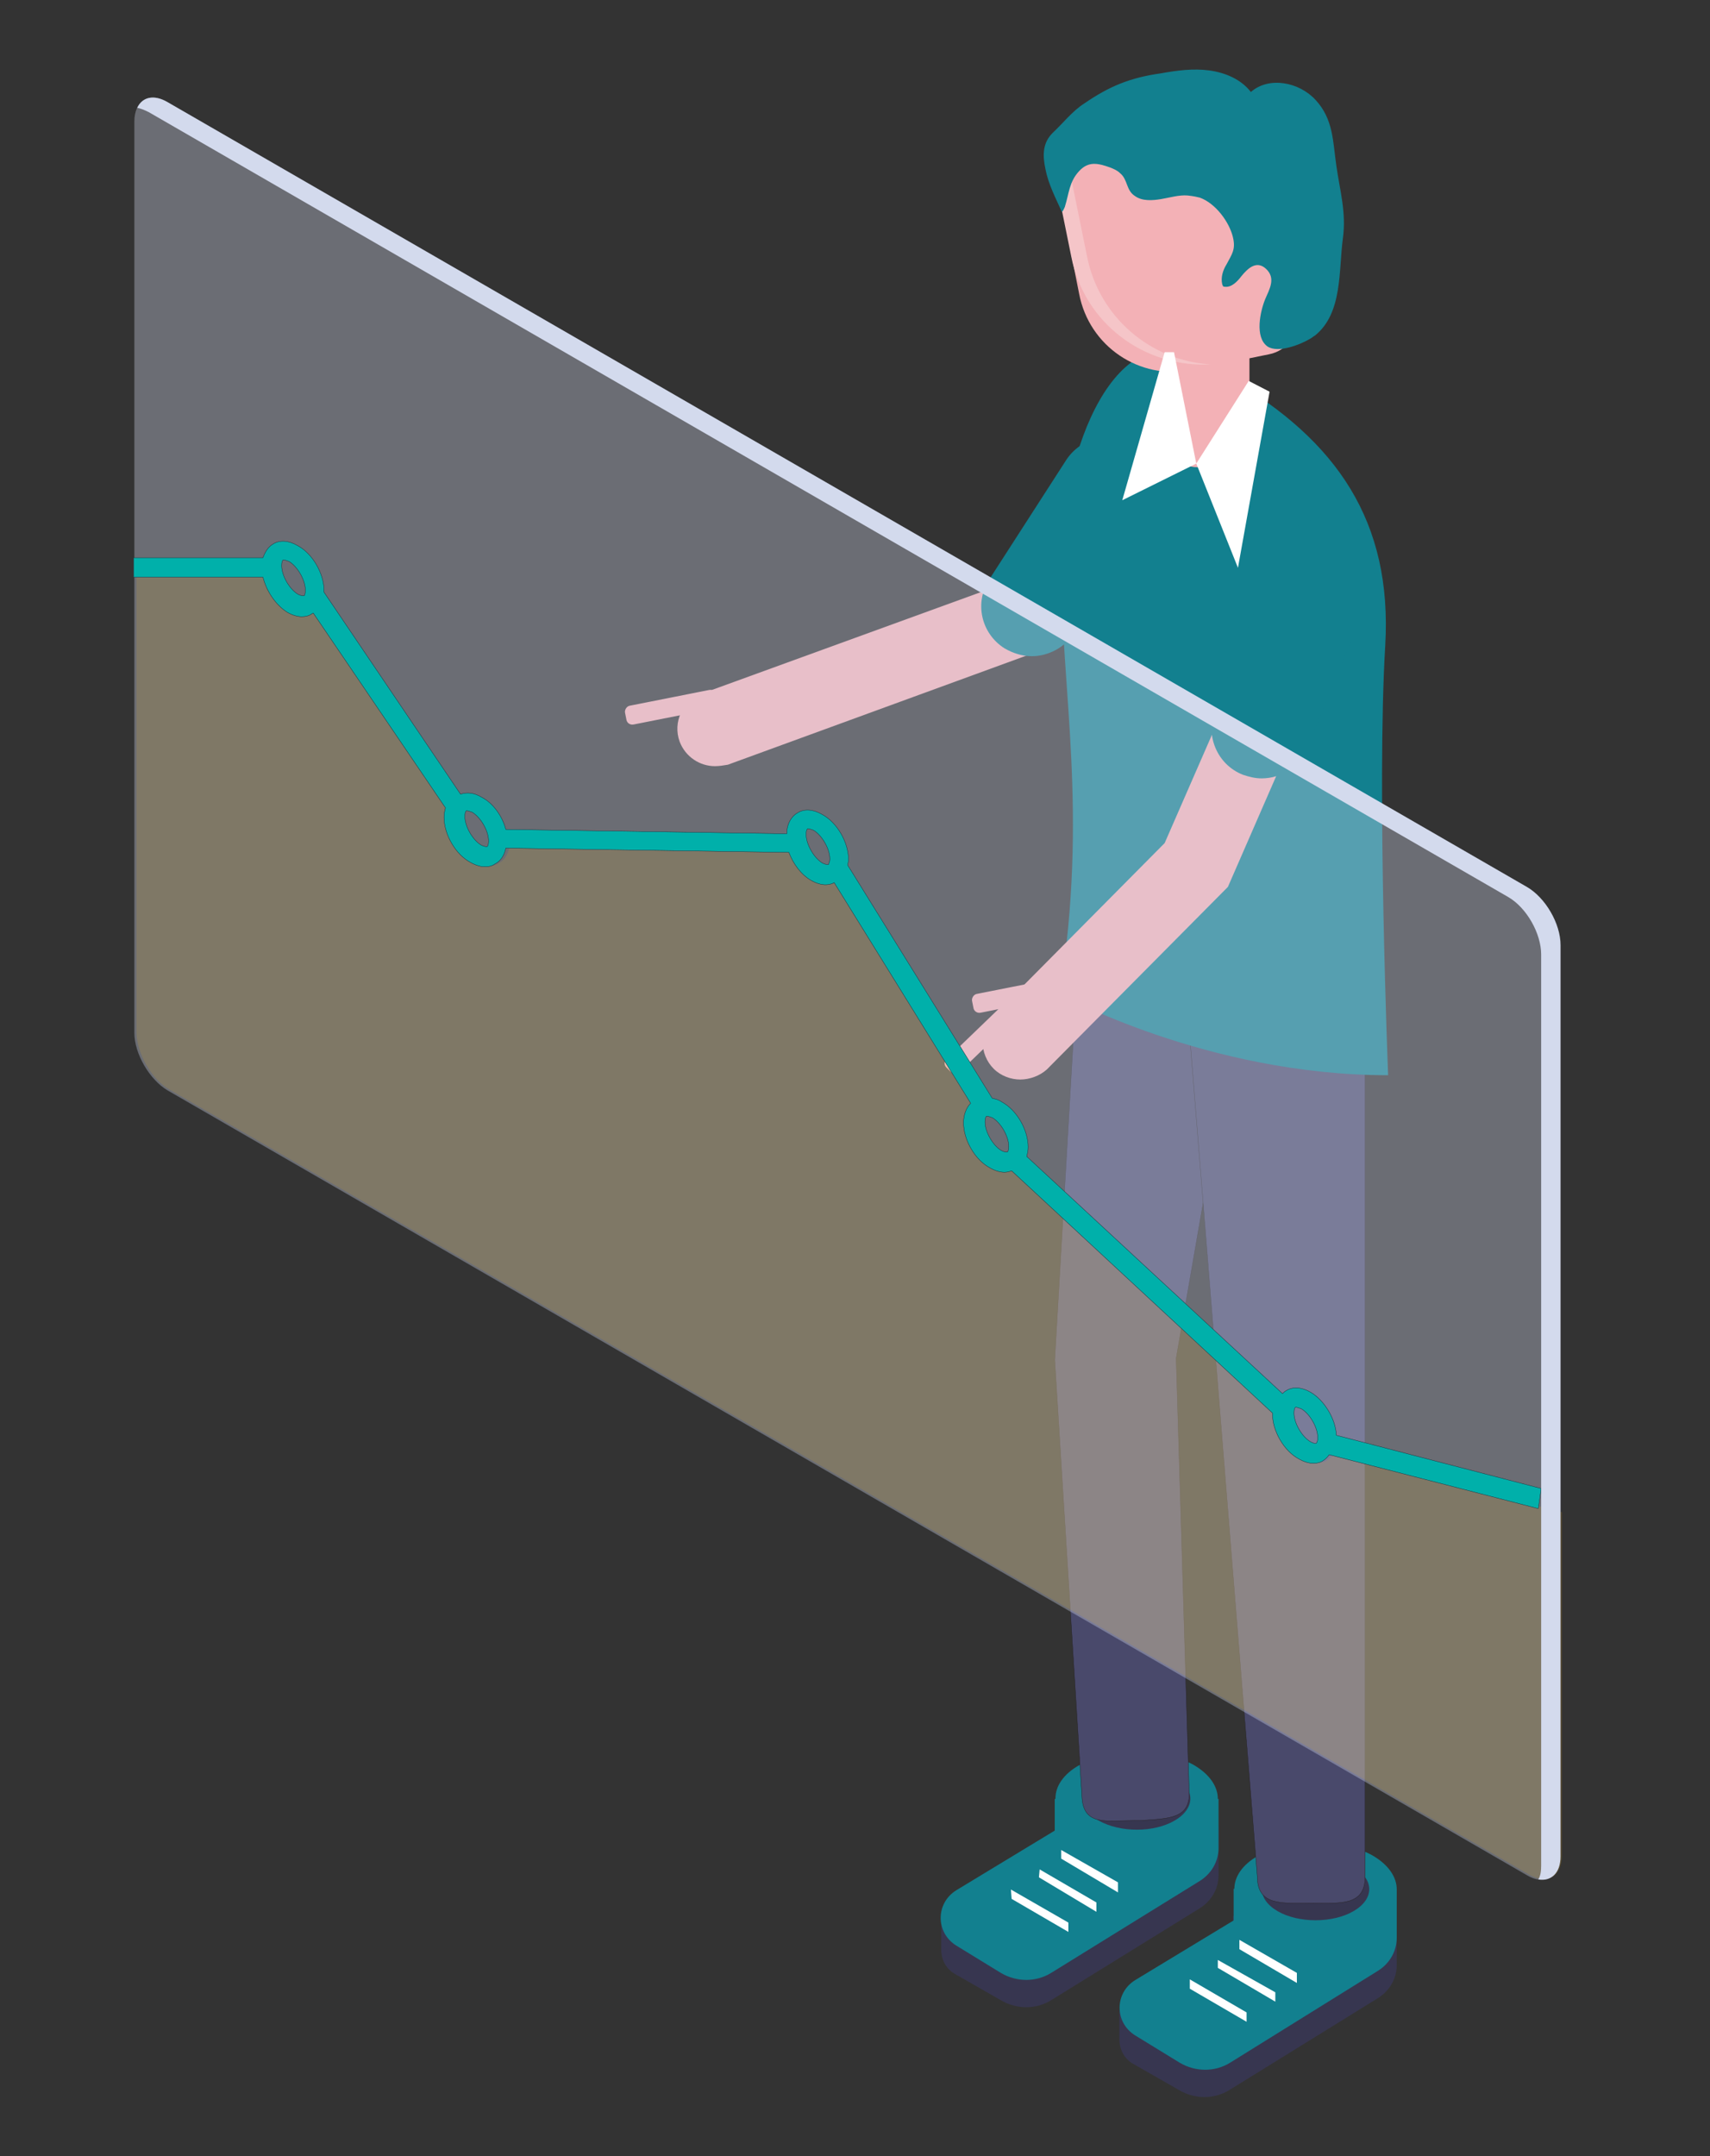
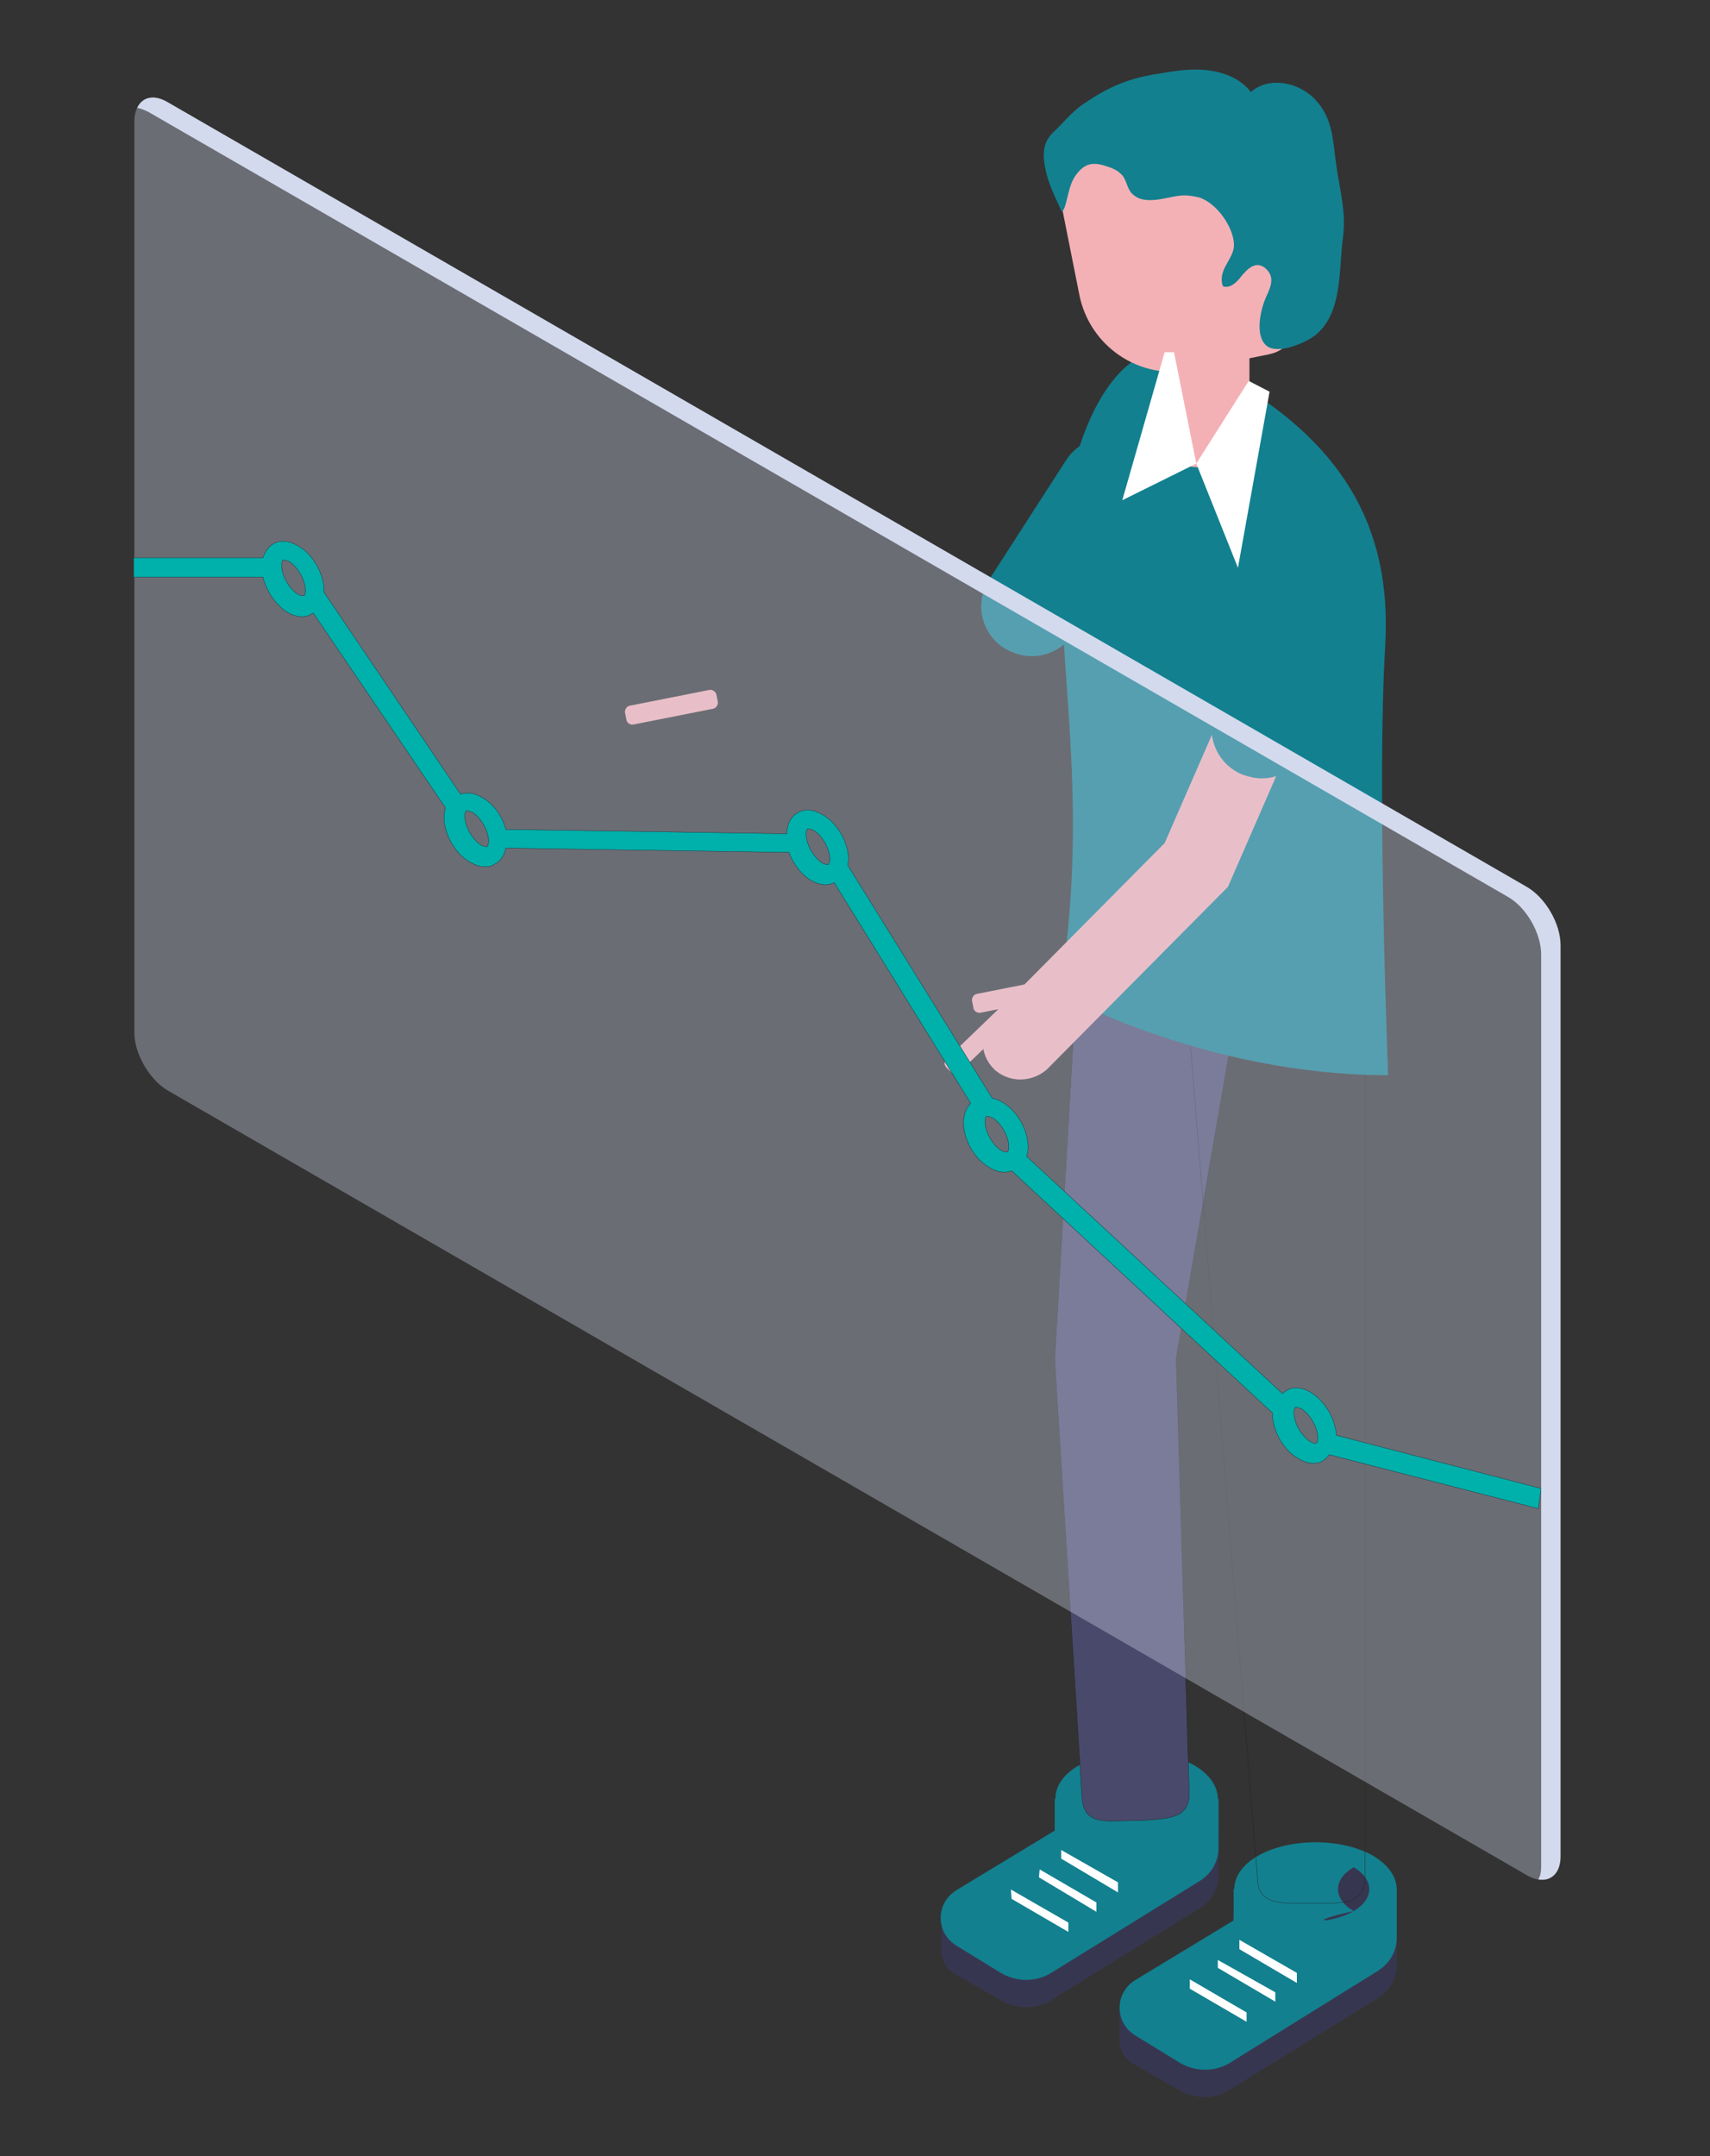
<svg xmlns="http://www.w3.org/2000/svg" xmlns:xlink="http://www.w3.org/1999/xlink" id="Layer_1" x="0px" y="0px" viewBox="0 0 238 300" style="enable-background:new 0 0 238 300;" xml:space="preserve">
  <rect x="0" y="0" width="238" height="300" fill="#333333" stroke="none" />
  <style type="text/css">	.st0{fill:#373650;}	.st1{fill:#12808F;}	.st2{fill:#FFFFFF;}	.st3{fill:#49496B;}	.st4{fill:none;stroke:#231F20;stroke-width:4.500000e-02;stroke-miterlimit:10;}	.st5{fill:#F3B1B6;}	.st6{fill:#F5C5C8;}	.st7{opacity:0.35;}	.st8{clip-path:url(#SVGID_2_);fill:#D3DAED;}	.st9{opacity:0.14;}	.st10{clip-path:url(#SVGID_4_);fill:#FCC010;}	.st11{fill:#4E87C7;}	.st12{fill:#00B0AA;stroke:#231F20;stroke-width:4.500000e-02;stroke-miterlimit:10;}	.st13{fill:#D3DAED;}</style>
  <path class="st0" d="M169.6,254.1v6.8c0,1.9-1,3.6-2.6,4.6l-20.7,12.8c-2.1,1.3-4.8,1.3-7,0l-6.3-3.6c-1.3-0.7-2-2-2-3.5l0-3.9 c0,0,0.9,0.3,2.1-0.5l13.7-8.3v-4.4L169.6,254.1L169.6,254.1z" />
  <path class="st1" d="M169.6,250.3v6.8c0,1.9-1,3.6-2.6,4.6l-20.7,12.8c-2.1,1.3-4.8,1.3-7,0l-6.2-3.8c-2.9-1.8-2.9-5.9,0-7.7 l13.7-8.3v-4.4L169.6,250.3L169.6,250.3z" />
  <polygon class="st2" points="155.6,263.3 155.6,261.9 147.7,257.4 147.7,258.6 " />
  <polygon class="st2" points="152.6,266 152.6,264.7 144.7,260.1 144.6,261.2 " />
  <polygon class="st2" points="148.7,268.8 148.7,267.5 140.7,262.9 140.8,264.2 " />
  <path class="st1" d="M166.2,254.9c4.4-2.5,4.4-6.7,0-9.3c-4.4-2.5-11.6-2.5-16,0c-4.4,2.5-4.4,6.7,0,9.3 C154.6,257.4,161.8,257.4,166.2,254.9" />
-   <path class="st0" d="M163.5,253.3c2.9-1.7,2.9-4.4,0-6.1c-2.9-1.7-7.7-1.7-10.6,0c-2.9,1.7-2.9,4.4,0,6.1 C155.9,255,160.6,255,163.5,253.3" />
  <path class="st0" d="M194.4,266.6v6.8c0,1.9-1,3.6-2.6,4.6l-20.7,12.8c-2.1,1.3-4.8,1.3-7,0l-6.3-3.6c-1.3-0.7-2-2-2-3.5l0-3.9 c0,0,0.9,0.3,2.1-0.5l13.7-8.3v-4.4L194.4,266.6L194.4,266.6z" />
  <path class="st1" d="M194.4,262.8v6.8c0,1.9-1,3.6-2.6,4.6L171.2,287c-2.1,1.3-4.8,1.3-7,0l-6.2-3.8c-2.9-1.8-2.9-5.9,0-7.7 l13.7-8.3v-4.4L194.4,262.8L194.4,262.8z" />
  <polygon class="st2" points="180.5,275.9 180.5,274.5 172.5,269.9 172.5,271.2 " />
  <polygon class="st2" points="177.5,278.5 177.5,277.2 169.5,272.7 169.5,273.8 " />
  <polygon class="st2" points="173.5,281.3 173.5,280 165.6,275.4 165.6,276.7 " />
  <path class="st1" d="M191.1,267.5c4.4-2.5,4.4-6.7,0-9.3c-4.4-2.5-11.6-2.5-16,0c-4.4,2.5-4.4,6.7,0,9.3 C179.5,270,186.7,270,191.1,267.5" />
-   <path class="st0" d="M188.4,265.9c2.9-1.7,2.9-4.4,0-6.1c-2.9-1.7-7.7-1.7-10.6,0c-2.9,1.7-2.9,4.4,0,6.1 C180.7,267.6,185.5,267.6,188.4,265.9" />
+   <path class="st0" d="M188.4,265.9c2.9-1.7,2.9-4.4,0-6.1c-2.9,1.7-2.9,4.4,0,6.1 C180.7,267.6,185.5,267.6,188.4,265.9" />
  <path class="st3" d="M158,253.3c-3.9,0-7.1,0.8-7.4-3.1l-3.8-61l3.8-65.6c0.2-4.1,3.7-7.3,7.9-7c4.1,0.2,16.6,3.8,16.4,7.9 L163.7,189l1.8,60c0.3,4.1-2.7,4-6.8,4.3C158.4,253.3,158.2,253.3,158,253.3" />
  <path class="st4" d="M158,253.3c-3.9,0-7.1,0.8-7.4-3.1l-3.8-61l3.8-65.6c0.2-4.1,3.7-7.3,7.9-7c4.1,0.2,16.6,3.8,16.4,7.9 L163.7,189l1.8,60c0.3,4.1-2.7,4-6.8,4.3C158.4,253.3,158.2,253.3,158,253.3z" />
-   <path class="st3" d="M182.5,264.8c-4.1,0-7.5,0.4-7.5-3.7l-10.7-132.9c0-4.1,14-0.2,18.2-0.2c4.1,0,7.5,3.3,7.5,7.5v125.6 C190,265.2,186.6,264.8,182.5,264.8" />
  <path class="st4" d="M182.5,264.8c-4.1,0-7.5,0.4-7.5-3.7l-10.7-132.9c0-4.1,14-0.2,18.2-0.2c4.1,0,7.5,3.3,7.5,7.5v125.6 C190,265.2,186.6,264.8,182.5,264.8z" />
-   <path class="st5" d="M99.5,106.6c-2.1,0-4.1-1.3-4.9-3.4c-1-2.7,0.4-5.7,3.1-6.7l40.7-14.8l15.5-22c1.7-2.4,4.9-2.9,7.3-1.3 c2.4,1.7,2.9,4.9,1.3,7.3l-17.4,24.7l-43.8,16C100.7,106.5,100.1,106.6,99.5,106.6" />
  <path class="st1" d="M166.6,50l4.5,2.6c15,8.7,22.7,20,21.7,37.2c-1.2,19.8,0.4,59.8,0.4,59.8c-25.3,0-45.7-11.3-45.7-11.3 c4-25.4,0.2-42.2,0.2-59.3C147.6,61.9,155.7,43.7,166.6,50" />
  <path class="st5" d="M166.5,65h4.3c1.7,0,3.1-1.4,3.1-3.1V48h-10.4v14C163.4,63.6,164.8,65,166.5,65" />
  <polygon class="st2" points="173.8,53 176.7,54.5 172.3,79 166.5,64.5 " />
  <path class="st5" d="M165.8,51.5l10.8-2.2c2.7-0.5,4.5-3.2,3.9-5.9l-5.3-26.8l-28.7,5.7l3.7,18.6C151.6,48.2,158.6,52.9,165.8,51.5" />
-   <path class="st6" d="M175.1,16.7l0.1,0.4l-26.6,5.3l2.7,13.3c1.7,8.5,8.9,14.5,17.2,15c-9.2,0.5-17.6-5.7-19.4-15l-2.7-13.3 L175.1,16.7z" />
  <path class="st5" d="M142,150.2c-1.3,0-2.7-0.5-3.7-1.5c-2-2-2.1-5.4,0-7.4l23.8-24L179.7,77c1.2-2.7,4.2-3.9,6.9-2.7 c2.7,1.2,3.9,4.2,2.7,6.9l-18.4,42.2l-25.2,25.4C144.7,149.7,143.3,150.2,142,150.2" />
  <path class="st1" d="M143.6,91.3c-1.3,0-2.6-0.4-3.8-1.1c-3.3-2.1-4.2-6.4-2.1-9.6L148.4,64c2.1-3.2,6.4-4.2,9.7-2.1 c3.3,2.1,4.2,6.4,2.1,9.7L149.6,88C148.2,90.1,145.9,91.3,143.6,91.3" />
  <path class="st1" d="M175.6,108.3c-0.9,0-1.7-0.2-2.6-0.5c-3.6-1.4-5.3-5.5-3.9-9.1l8.9-22.3c1.4-3.6,5.5-5.3,9.1-3.9 c3.6,1.4,5.3,5.5,3.9,9.1l-8.9,22.3C181,106.6,178.4,108.3,175.6,108.3" />
  <polygon class="st2" points="166.5,64.5 163.4,49 162.1,49 156.2,69.6 " />
  <path class="st1" d="M167,27.5c2.2,0.8,4.1,3.4,4.6,5.5c0.4,1.7-0.1,2.3-0.9,3.8c-0.5,0.8-0.8,1.8-0.6,2.7c0,0.1,0.1,0.2,0.1,0.3 c0.1,0.1,0.2,0.1,0.3,0.1c0.9,0.1,1.7-0.7,2.3-1.5c0.9-1.1,2.1-2.2,3.4-1c1.4,1.3,0.5,2.8-0.1,4.2c-0.7,1.7-1.5,5.3,0.3,6.6 c1.5,1,4.7-0.3,6-1.1c0.2-0.1,0.4-0.3,0.6-0.4c3.9-3.1,3.3-9.1,3.9-13.5c0.5-3.6-0.4-6.6-0.9-10.1c-0.5-3.4-0.4-6.5-2.9-9.2 c-2.3-2.5-6.5-3.3-9-1.1c-1.4-1.8-3.6-2.7-5.8-3c-2.2-0.3-4.5,0-6.7,0.4c-4.3,0.6-7.2,1.8-10.7,4.2c-1.7,1.1-2.9,2.7-4.4,4.1 c-1.4,1.4-1.4,3.1-1,5c0.4,2.1,1.4,4,2.3,6c0.2-0.2,0.3-0.5,0.4-0.7c0.6-1.9,0.6-3.5,2-5c1.3-1.4,2.6-1.1,4.3-0.5 c0.5,0.2,1,0.4,1.4,0.8c1.1,0.9,0.8,2.4,2.1,3.2c1,0.7,2.4,0.6,3.6,0.4c1.2-0.2,2.5-0.6,3.7-0.5C166.2,27.3,166.6,27.4,167,27.5" />
  <path class="st5" d="M132.4,149.2l-0.7-0.7c-0.3-0.3-0.3-0.8,0-1.1l8.2-7.9c0.3-0.3,0.8-0.3,1.1,0l0.7,0.7c0.3,0.3,0.3,0.8,0,1.1 l-8.2,7.9C133.2,149.5,132.7,149.5,132.4,149.2" />
  <path class="st5" d="M135.5,140.3l-0.2-1c-0.1-0.4,0.2-0.9,0.6-1l11.1-2.2c0.4-0.1,0.9,0.2,1,0.6l0.2,1c0.1,0.4-0.2,0.9-0.6,1 l-11.1,2.2C136,141,135.6,140.7,135.5,140.3" />
  <path class="st5" d="M87.2,100.2l-0.2-1c-0.1-0.4,0.2-0.9,0.6-1l11.1-2.2c0.4-0.1,0.9,0.2,1,0.6l0.2,1c0.1,0.4-0.2,0.9-0.6,1 l-11.1,2.2C87.7,100.9,87.3,100.6,87.2,100.2" />
  <g class="st7">
    <g>
      <g>
        <defs>
          <rect id="SVGID_1_" x="18.7" y="13.5" width="198.5" height="248" />
        </defs>
        <clipPath id="SVGID_2_">
          <use xlink:href="#SVGID_1_" style="overflow:visible;" />
        </clipPath>
        <path class="st8" d="M18.7,16.9c0-2.9,2.1-4.2,4.6-2.7l189.2,109.2c2.6,1.5,4.6,5.1,4.6,8v126.8c0,3-2.1,4.2-4.6,2.7L23.3,151.7    c-2.5-1.5-4.6-5.1-4.6-8L18.7,16.9L18.7,16.9z" />
      </g>
    </g>
  </g>
  <g class="st9">
    <g>
      <g>
        <defs>
-           <rect id="SVGID_3_" x="18.9" y="80.1" width="198.5" height="181.4" />
-         </defs>
+           </defs>
        <clipPath id="SVGID_4_">
          <use xlink:href="#SVGID_3_" style="overflow:visible;" />
        </clipPath>
        <path class="st10" d="M185.6,202.3c-0.2,0.3-0.5,0.6-0.8,0.8c-0.4,0.3-0.9,0.4-1.4,0.4c-0.6,0-1.3-0.2-2-0.6    c-2.1-1.2-3.7-4-3.7-6.3c0,0,0,0,0-0.1l-36.3-33.7c-0.3,0.1-0.6,0.2-1,0.2c-0.6,0-1.3-0.2-2-0.6c-2.1-1.2-3.7-4-3.7-6.3    c0-1.1,0.4-2,1-2.7l-19.1-30.7c-0.4,0.2-0.8,0.3-1.2,0.3c-0.6,0-1.3-0.2-2-0.6c-1.4-0.8-2.5-2.3-3.1-3.9l-39.4-0.6    c-0.2,1-0.7,1.8-1.5,2.2c-0.4,0.3-0.9,0.4-1.4,0.4c-0.6,0-1.3-0.2-2-0.6c-2.1-1.2-3.7-4-3.7-6.3c0-0.5,0.1-0.9,0.2-1.3L44,85.1    c-0.1,0-0.1,0.1-0.2,0.1c-0.4,0.3-0.9,0.4-1.4,0.4c-0.6,0-1.3-0.2-2-0.6c-1.6-0.9-3-2.9-3.4-4.9l-18,0v63.5c0,2.9,2.1,6.6,4.6,8    l189.2,109.2c2.6,1.5,4.6,0.3,4.6-2.7v-47.7L185.6,202.3z" />
      </g>
    </g>
  </g>
  <path class="st11" d="M214.5,207.1l-28.5-7.4c-0.1-2.3-1.7-4.9-3.6-6v0c-1.2-0.7-2.5-0.8-3.4-0.2c-0.2,0.1-0.3,0.2-0.5,0.4l-35.6-33 c0.1-0.4,0.2-0.8,0.2-1.3c0-2.4-1.6-5.2-3.7-6.3v0c-0.4-0.3-0.9-0.4-1.3-0.5l-20.1-32.4c0-0.3,0.1-0.5,0.1-0.8 c0-2.4-1.6-5.2-3.7-6.3v0h0c-1.2-0.7-2.5-0.8-3.4-0.2c-0.9,0.5-1.5,1.6-1.5,2.9l-39.1-0.6c-0.5-1.9-1.8-3.7-3.4-4.5v0h0 c-1-0.6-2-0.7-2.9-0.4L45.1,82.4c0-0.1,0-0.1,0-0.2c0-2.4-1.6-5.2-3.7-6.3v0l0,0c-1.2-0.7-2.5-0.8-3.4-0.2c-0.7,0.4-1.1,1.1-1.4,1.9 h-18v2.7h18c0.5,2,1.8,3.9,3.4,4.9c0.7,0.4,1.4,0.6,2,0.6c0.5,0,1-0.1,1.4-0.4c0.1,0,0.1-0.1,0.2-0.1l18.4,27.1 c-0.1,0.4-0.2,0.8-0.2,1.3c0,2.4,1.6,5.2,3.7,6.3c0.7,0.4,1.4,0.6,2,0.6c0.5,0,1-0.1,1.4-0.4c0.8-0.4,1.3-1.2,1.5-2.2l39.4,0.6 c0.6,1.6,1.7,3.1,3.1,3.9c0.7,0.4,1.4,0.6,2,0.6c0.4,0,0.9-0.1,1.2-0.3l19,30.7c-0.6,0.6-1,1.6-1,2.7c0,2.4,1.6,5.2,3.7,6.3 c0.7,0.4,1.4,0.6,2,0.6c0.4,0,0.7-0.1,1-0.2l36.3,33.7c0,0,0,0,0,0.1c0,2.4,1.6,5.2,3.7,6.3c0.7,0.4,1.4,0.6,2,0.6 c0.5,0,1-0.1,1.4-0.4c0.3-0.2,0.6-0.5,0.8-0.8l29.1,7.5L214.5,207.1L214.5,207.1z M42.3,82.9c-0.1,0-0.4,0-0.8-0.2 c-1.2-0.7-2.3-2.6-2.3-4c0-0.5,0.1-0.7,0.2-0.8c0,0,0.1,0,0.1,0c0.1,0,0.4,0.1,0.7,0.2v0c1.2,0.7,2.3,2.6,2.3,4 C42.5,82.6,42.4,82.9,42.3,82.9 M67.8,117.8c-0.1,0-0.4,0-0.8-0.2c-1.2-0.7-2.3-2.6-2.3-4c0-0.5,0.1-0.7,0.2-0.8c0,0,0.1,0,0.1,0 c0.1,0,0.4,0.1,0.7,0.2l0,0c1.2,0.7,2.3,2.6,2.3,4C68,117.5,67.9,117.7,67.8,117.8 M115.3,120.3c-0.1,0-0.4,0-0.8-0.2 c-1.2-0.7-2.3-2.6-2.3-4c0-0.5,0.1-0.7,0.2-0.8c0,0,0.1,0,0.1,0c0.1,0,0.4,0.1,0.7,0.2l0,0c1.2,0.7,2.3,2.6,2.3,4 C115.5,120,115.3,120.2,115.3,120.3 M140.2,160.3c-0.1,0-0.4,0-0.8-0.2c-1.2-0.7-2.3-2.6-2.3-4c0-0.5,0.1-0.7,0.2-0.8 c0,0,0.1,0,0.1,0c0.1,0,0.4,0.1,0.7,0.2v0c1.2,0.7,2.3,2.6,2.3,4C140.4,160,140.3,160.2,140.2,160.3 M183.2,200.8 c-0.1,0.1-0.4,0-0.8-0.2c-1.2-0.7-2.3-2.6-2.3-4c0-0.5,0.1-0.7,0.2-0.8c0,0,0.1,0,0.1,0c0.1,0,0.4,0.1,0.7,0.2v0 c1.2,0.7,2.3,2.6,2.3,4C183.4,200.5,183.3,200.7,183.2,200.8" />
  <path class="st12" d="M214.5,207.1l-28.5-7.4c-0.1-2.3-1.7-4.9-3.6-6v0c-1.2-0.7-2.5-0.8-3.4-0.2c-0.2,0.1-0.3,0.2-0.5,0.4l-35.6-33 c0.1-0.4,0.2-0.8,0.2-1.3c0-2.4-1.6-5.2-3.7-6.3v0c-0.4-0.3-0.9-0.4-1.3-0.5l-20.1-32.4c0-0.3,0.1-0.5,0.1-0.8 c0-2.4-1.6-5.2-3.7-6.3v0h0c-1.2-0.7-2.5-0.8-3.4-0.2c-0.9,0.5-1.5,1.6-1.5,2.9l-39.1-0.6c-0.5-1.9-1.8-3.7-3.4-4.5v0h0 c-1-0.6-2-0.7-2.9-0.4L45.1,82.4c0-0.1,0-0.1,0-0.2c0-2.4-1.6-5.2-3.7-6.3v0l0,0c-1.2-0.7-2.5-0.8-3.4-0.2c-0.7,0.4-1.1,1.1-1.4,1.9 h-18v2.7h18c0.5,2,1.8,3.9,3.4,4.9c0.7,0.4,1.4,0.6,2,0.6c0.5,0,1-0.1,1.4-0.4c0.1,0,0.1-0.1,0.2-0.1l18.4,27.1 c-0.1,0.4-0.2,0.8-0.2,1.3c0,2.4,1.6,5.2,3.7,6.3c0.7,0.4,1.4,0.6,2,0.6c0.5,0,1-0.1,1.4-0.4c0.8-0.4,1.3-1.2,1.5-2.2l39.4,0.6 c0.6,1.6,1.7,3.1,3.1,3.9c0.7,0.4,1.4,0.6,2,0.6c0.4,0,0.9-0.1,1.2-0.3l19,30.7c-0.6,0.6-1,1.6-1,2.7c0,2.4,1.6,5.2,3.7,6.3 c0.7,0.4,1.4,0.6,2,0.6c0.4,0,0.7-0.1,1-0.2l36.3,33.7c0,0,0,0,0,0.1c0,2.4,1.6,5.2,3.7,6.3c0.7,0.4,1.4,0.6,2,0.6 c0.5,0,1-0.1,1.4-0.4c0.3-0.2,0.6-0.5,0.8-0.8l29.1,7.5L214.5,207.1L214.5,207.1z M42.3,82.9c-0.1,0-0.4,0-0.8-0.2 c-1.2-0.7-2.3-2.6-2.3-4c0-0.5,0.1-0.7,0.2-0.8c0,0,0.1,0,0.1,0c0.1,0,0.4,0.1,0.7,0.2v0c1.2,0.7,2.3,2.6,2.3,4 C42.5,82.6,42.4,82.9,42.3,82.9z M67.8,117.8c-0.1,0-0.4,0-0.8-0.2c-1.2-0.7-2.3-2.6-2.3-4c0-0.5,0.1-0.7,0.2-0.8c0,0,0.1,0,0.1,0 c0.1,0,0.4,0.1,0.7,0.2l0,0c1.2,0.7,2.3,2.6,2.3,4C68,117.5,67.9,117.7,67.8,117.8z M115.3,120.3c-0.1,0-0.4,0-0.8-0.2 c-1.2-0.7-2.3-2.6-2.3-4c0-0.5,0.1-0.7,0.2-0.8c0,0,0.1,0,0.1,0c0.1,0,0.4,0.1,0.7,0.2l0,0c1.2,0.7,2.3,2.6,2.3,4 C115.5,120,115.3,120.2,115.3,120.3z M140.2,160.3c-0.1,0-0.4,0-0.8-0.2c-1.2-0.7-2.3-2.6-2.3-4c0-0.5,0.1-0.7,0.2-0.8 c0,0,0.1,0,0.1,0c0.1,0,0.4,0.1,0.7,0.2v0c1.2,0.7,2.3,2.6,2.3,4C140.4,160,140.3,160.2,140.2,160.3z M183.2,200.8 c-0.1,0.1-0.4,0-0.8-0.2c-1.2-0.7-2.3-2.6-2.3-4c0-0.5,0.1-0.7,0.2-0.8c0,0,0.1,0,0.1,0c0.1,0,0.4,0.1,0.7,0.2v0 c1.2,0.7,2.3,2.6,2.3,4C183.4,200.5,183.3,200.7,183.2,200.8z" />
  <path class="st13" d="M212.5,123.4L23.3,14.2c-1.9-1.1-3.5-0.7-4.2,0.8c0.5,0.1,1,0.3,1.6,0.6l189.2,109.2c2.6,1.5,4.6,5.1,4.6,8 v126.8c0,0.8-0.1,1.4-0.4,1.9c1.8,0.3,3.1-0.9,3.1-3.2V131.5C217.2,128.5,215.1,124.9,212.5,123.4" />
</svg>